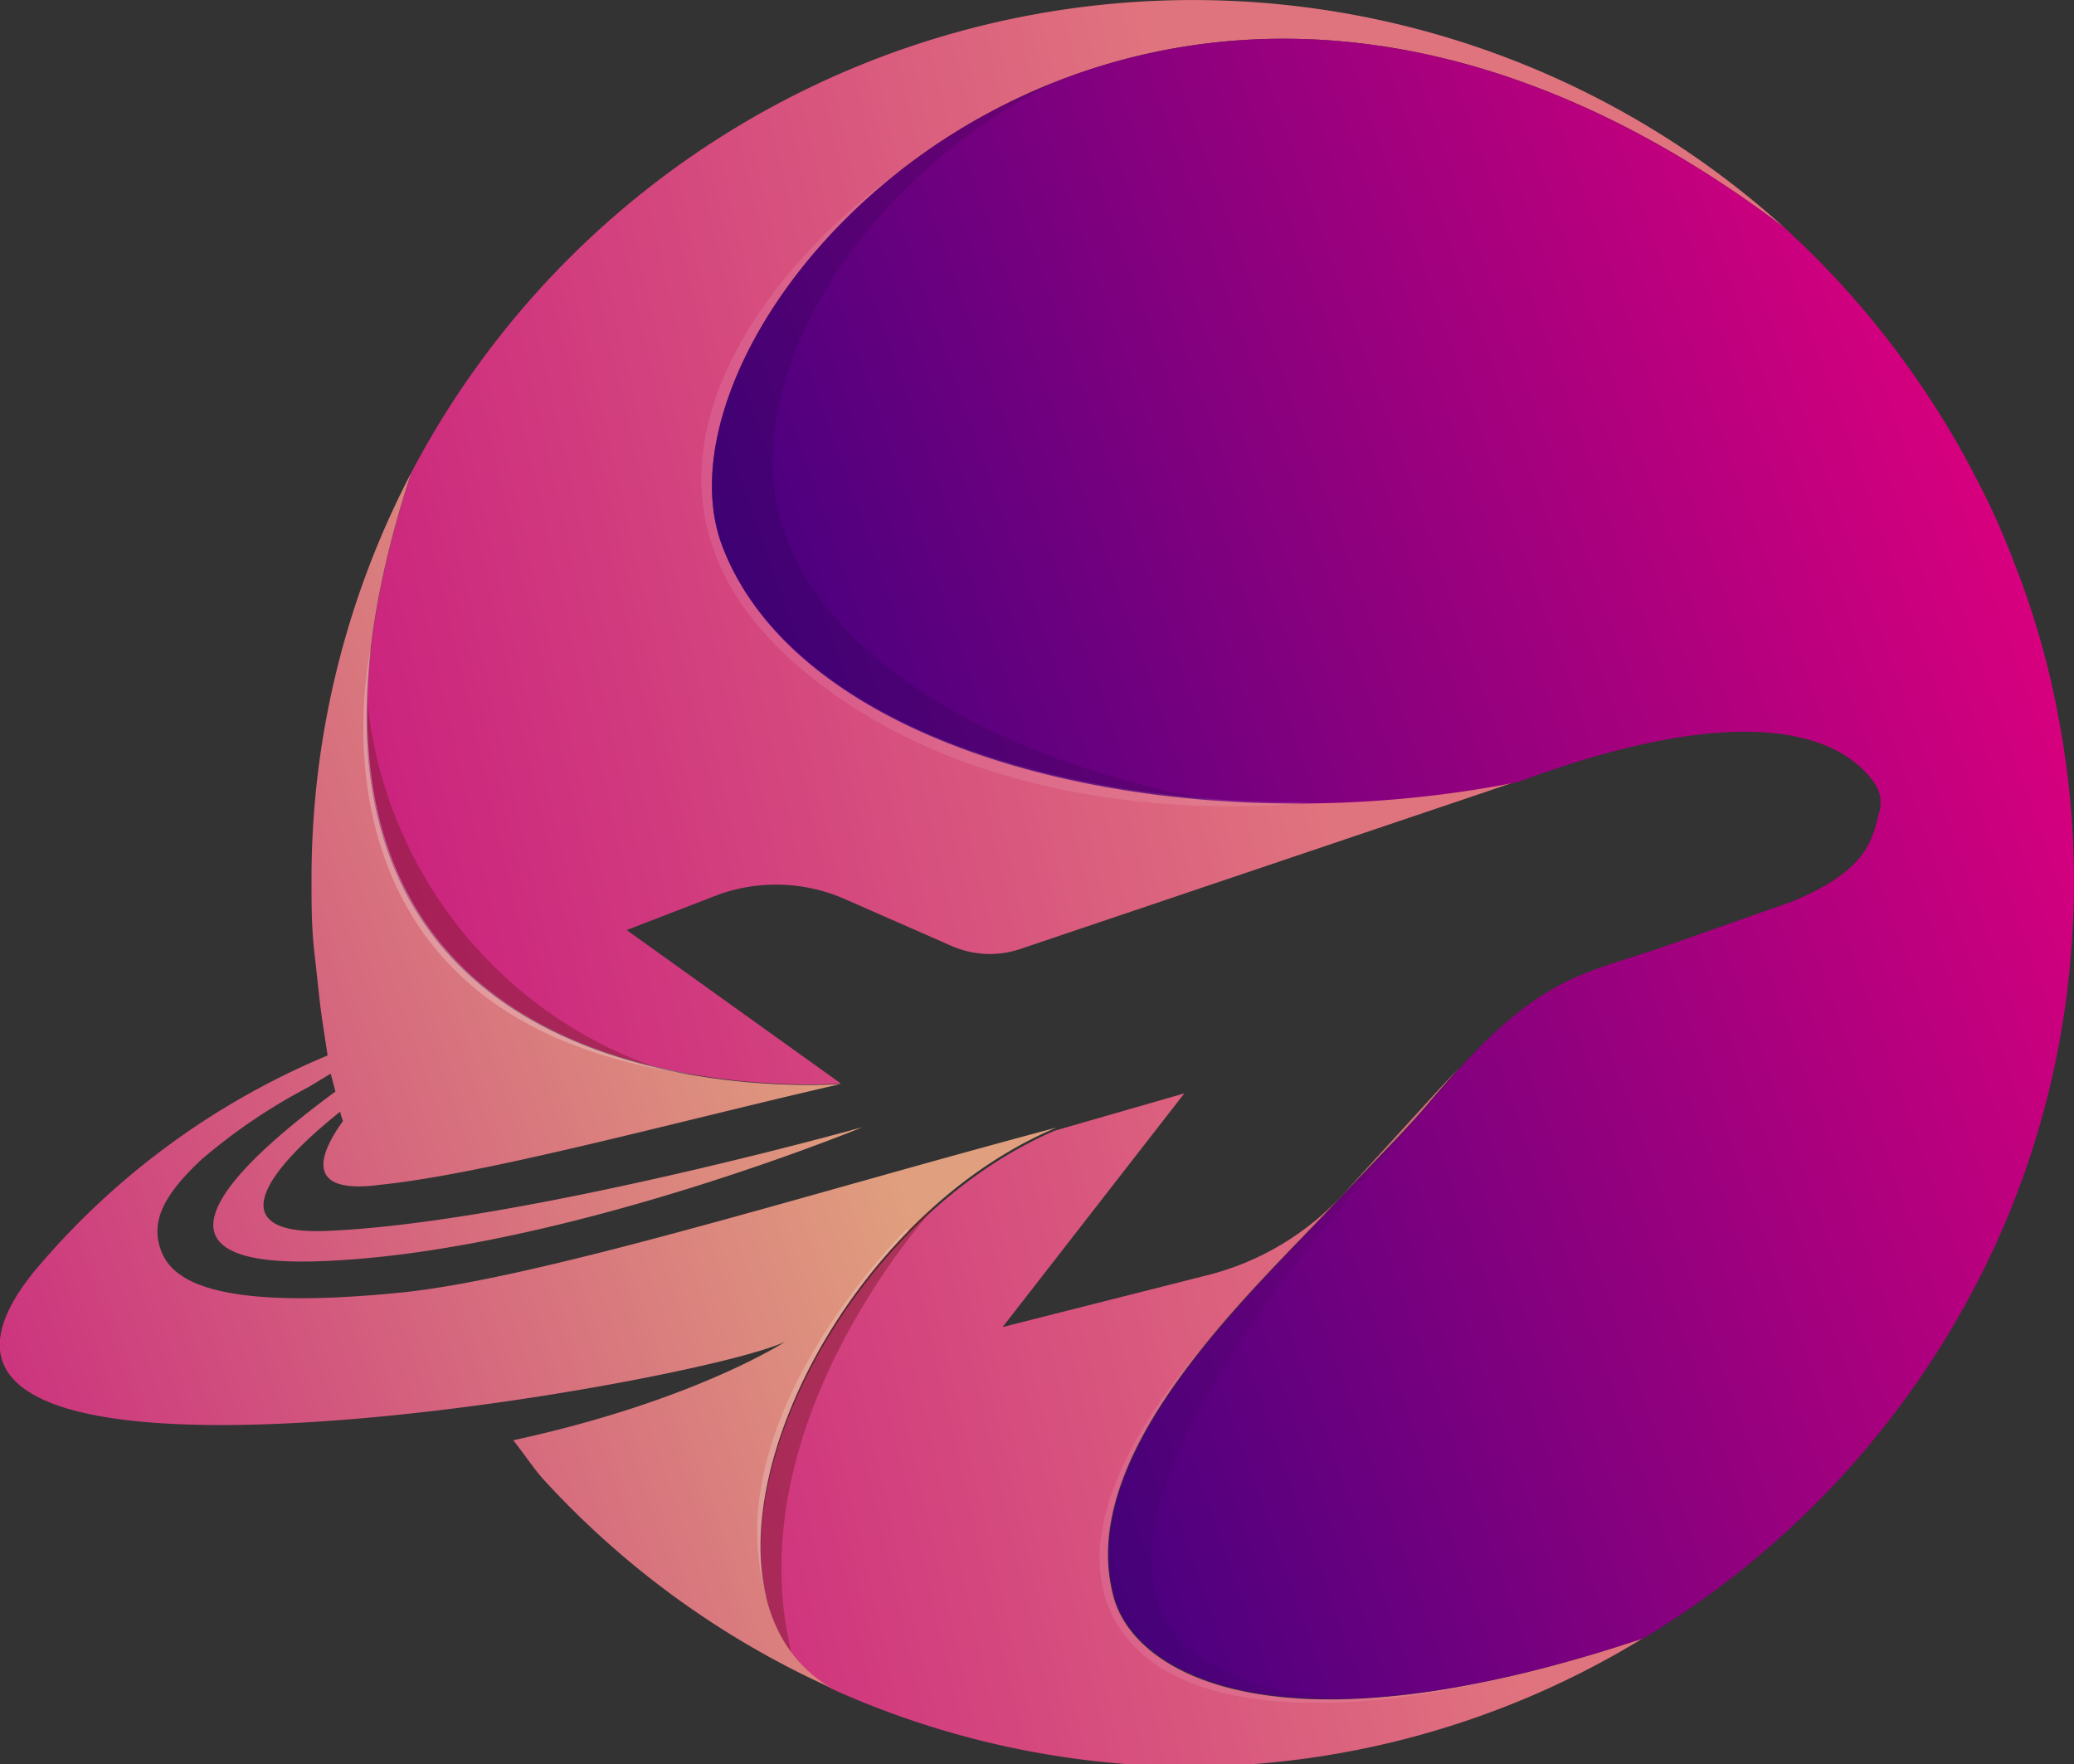
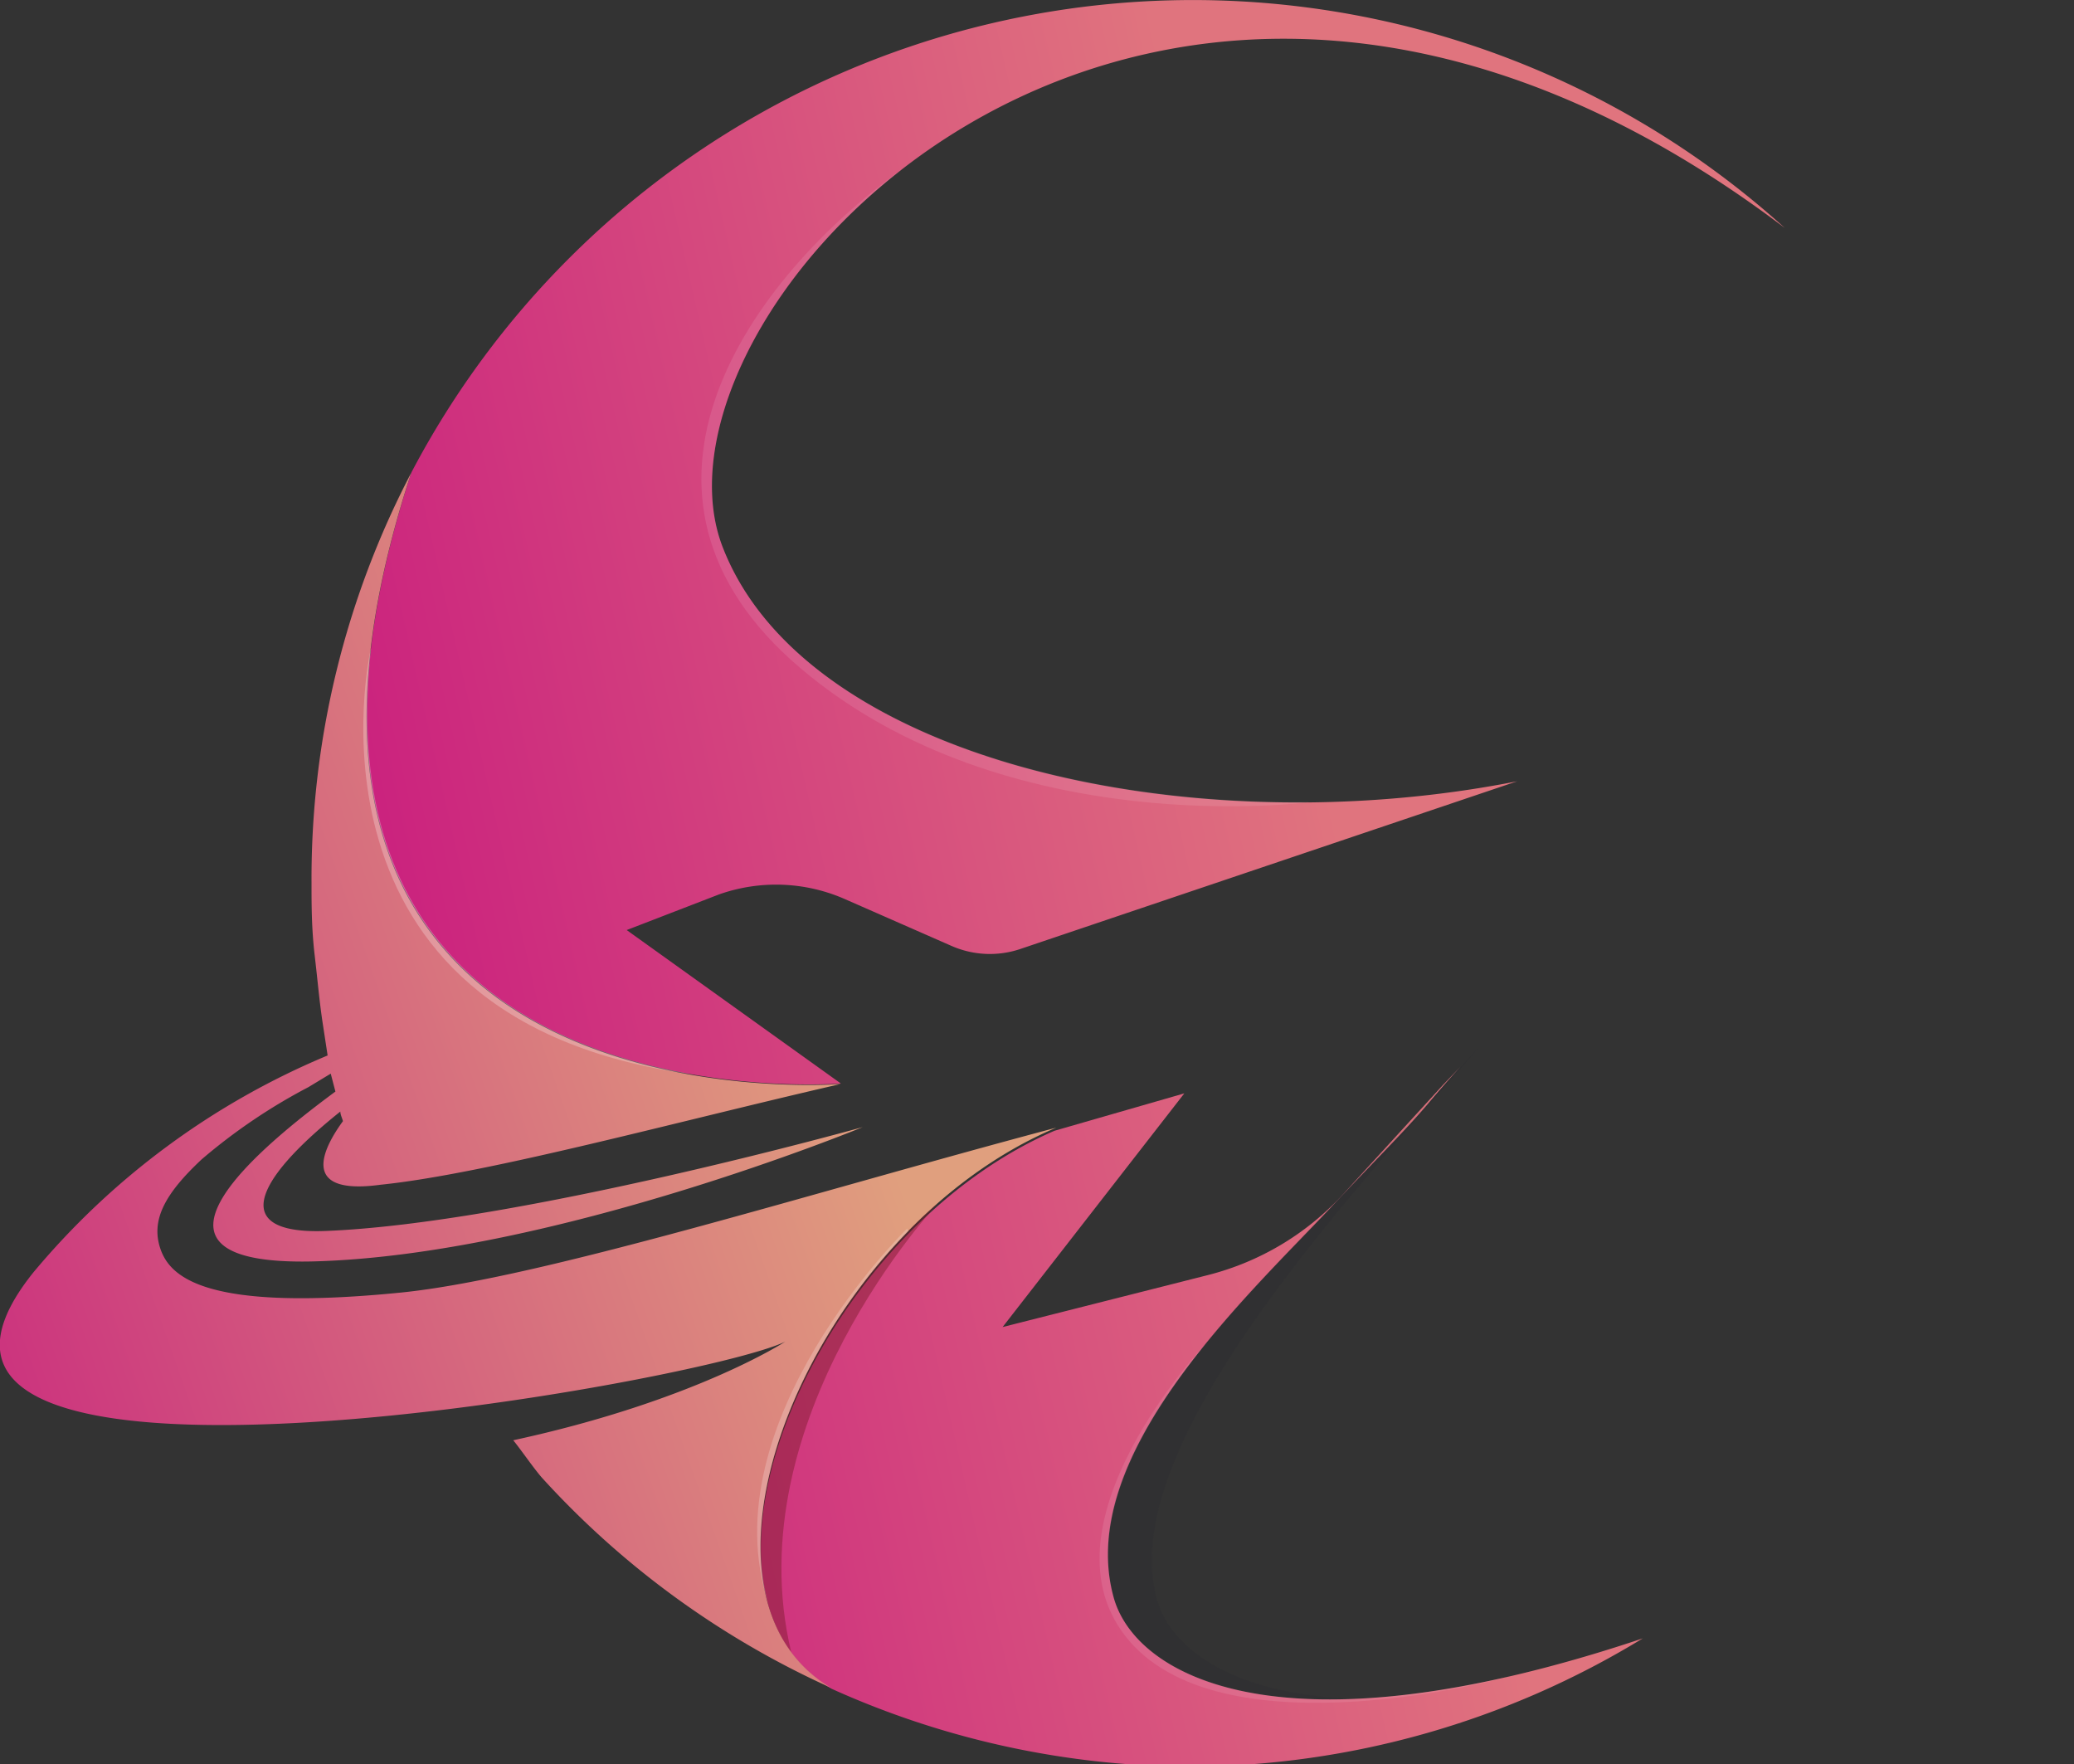
<svg xmlns="http://www.w3.org/2000/svg" xmlns:xlink="http://www.w3.org/1999/xlink" viewBox="0 0 79.89 67.94">
  <rect x="0" y="0" width="79.89" height="67.94" fill="#333333" stroke="none" />
  <defs>
    <style>.cls-1{fill:url(#linear-gradient);}.cls-2{fill:url(#linear-gradient-2);}.cls-3{fill:url(#linear-gradient-3);}.cls-4{fill:url(#linear-gradient-4);}.cls-5,.cls-7{fill:#0d0d28;}.cls-5{opacity:0.14;}.cls-6{opacity:0.21;}.cls-7{opacity:0.34;}.cls-8{fill:#7a1c2c;opacity:0.45;}.cls-9{fill:url(#linear-gradient-5);}.cls-10,.cls-11,.cls-12{fill:#fff;}.cls-10{opacity:0.1;}.cls-12{opacity:0.25;}</style>
    <linearGradient id="linear-gradient" x1="1.82" y1="44.05" x2="51.72" y2="32.64" gradientUnits="userSpaceOnUse">
      <stop offset="0" stop-color="#c2007e" />
      <stop offset="1" stop-color="#e0747e" />
    </linearGradient>
    <linearGradient id="linear-gradient-2" x1="81.87" y1="26.32" x2="5.3" y2="47.9" gradientUnits="userSpaceOnUse">
      <stop offset="0.02" stop-color="#58dbff" />
      <stop offset="1" stop-color="#2a7fff" />
    </linearGradient>
    <linearGradient id="linear-gradient-3" x1="23.87" y1="42.66" x2="-21.27" y2="55.38" xlink:href="#linear-gradient-2" />
    <linearGradient id="linear-gradient-4" x1="25.31" y1="42.51" x2="81.04" y2="22.87" gradientUnits="userSpaceOnUse">
      <stop offset="0.02" stop-color="#2d007f" />
      <stop offset="1" stop-color="#e0007e" />
    </linearGradient>
    <linearGradient id="linear-gradient-5" x1="32.31" y1="38.62" x2="-16.87" y2="55.96" gradientUnits="userSpaceOnUse">
      <stop offset="0" stop-color="#e09f7e" />
      <stop offset="1" stop-color="#c2007e" />
    </linearGradient>
  </defs>
  <g id="Слой_2" data-name="Слой 2">
    <g id="LOGO">
      <path class="cls-1" d="M32.39,41.73l-8.25-5.91,3.55-1.37a6.59,6.59,0,0,1,4.86.18l4.1,1.8a3.67,3.67,0,0,0,2.65.12l19.14-6.46c.4-.15.78-.29,1.15-.41-.37.12-.75.26-1.15.41l0,0C45.79,32.59,30.94,29.29,27.81,21,24.38,11.79,44.29-9.74,68.75,8.78a34,34,0,0,0-52.9,9.41C7.48,43.73,32.39,41.73,32.39,41.73ZM42.9,61.53c-1.52-5.47,5.13-11.59,8.34-15,1.54-1.65,2.83-2.92,3.75-4,.45-.54.86-1,1.26-1.44l-.66.69L51.73,46a10.59,10.59,0,0,1-5.21,3.11l-7.9,2,7-9-5,1.44c-9.25,4-15,17.72-8.59,21.49a33.83,33.83,0,0,0,13.89,3A33.68,33.68,0,0,0,63.28,63.1C49.38,67.76,43.74,64.56,42.9,61.53Z" />
-       <path class="cls-2" d="M1.29,49v0Z" />
      <path class="cls-3" d="M1.3,49Z" />
-       <path class="cls-4" d="M79.31,27.72c-.16-.87-.33-1.63-.51-2.31a31.7,31.7,0,0,0-1.2-3.7c-.36-.94-.71-1.75-1.07-2.49l-.19-.38-.09-.17c-.45-.89-.88-1.66-1.31-2.36a34.37,34.37,0,0,0-6.19-7.53h0C44.29-9.74,24.38,11.79,27.81,21c3.13,8.34,18,11.64,30.66,9.12l0,0c8.4-3.12,12.32-2,13.74.05h0a1.32,1.32,0,0,1,.18,1.11c-.28,1-.36,2.22-3.41,3.46l-4.6,1.62c-3.57,1.26-5.12,1.08-9.36,6.16-.92,1.1-2.21,2.37-3.75,4-3.21,3.43-9.86,9.55-8.34,15,.84,3,6.48,6.23,20.39,1.57A34.42,34.42,0,0,0,76.84,48a33.32,33.32,0,0,0,2.93-11.23c.08-1,.12-1.93.12-2.78A34.13,34.13,0,0,0,79.31,27.72Z" />
-       <path class="cls-5" d="M30.16,20.35C28.39,15,32.7,7.16,40.6,3.18,31.25,6.89,25.9,15.84,27.81,21c2.19,5.83,10.11,9.2,19,9.84C38.81,29.4,31.94,25.68,30.16,20.35Z" />
      <g class="cls-6">
        <path class="cls-7" d="M44.55,61.53C42.9,55.37,53,45.07,57,40.29c-1.1,1.21-2.89,3.15-5.77,6.22-3.21,3.43-9.86,9.55-8.34,15,.57,2,3.27,4.13,9.15,3.91C47.31,65.24,45,63.36,44.55,61.53Z" />
      </g>
      <path class="cls-8" d="M36.15,46.32c-5.92,4.53-8.89,13.37-5.67,17.32C28.31,54.64,36.15,46.32,36.15,46.32Z" />
-       <path class="cls-8" d="M25.16,41.07a16.69,16.69,0,0,1-11-14c-.23,9.27,5.82,12.73,11,14Z" />
      <path class="cls-9" d="M40.69,43.43c-9.28,2.46-19.82,5.8-25.23,6.35-7.58.76-8.93-.61-9.29-1.71s.2-2.11,1.6-3.42a22,22,0,0,1,4.11-2.78l.86-.52.18.69c-2.71,2-8.64,6.76-.78,6.54,9.18-.26,21.09-5.17,21.09-5.17s-13.31,3.72-20.71,4c-3.6.13-2.85-1.85.59-4.6,0,.12.07.25.1.37-.73,1-1.74,2.88,1.44,2.45h0c4.11-.42,11.56-2.47,17.73-3.88,0,0-24.91,2-16.54-23.54A33.72,33.72,0,0,0,12,34c0,.84,0,1.75.12,2.78s.18,1.75.3,2.56l.2,1.31A29.57,29.57,0,0,0,1.29,49C-7,59.31,27,53.27,30.25,51.67c0,0-3.5,2.29-10.48,3.8.28.34.83,1.14,1.13,1.47A33.91,33.91,0,0,0,32,65C25.59,61.17,31.4,47.34,40.69,43.43Z" />
      <path class="cls-10" d="M34.77,6.5h0C28.9,10.69,22.89,19,30.84,25.74s19.62,5.15,19.62,5.15h0C40.16,31,30.29,27.57,27.81,21,26.34,17,29.15,10.84,34.77,6.5Z" />
      <path class="cls-10" d="M42.9,61.53C42,58.29,44,54.81,46.4,51.8c0,0-6.67,7.06-2.88,11.42s14.61,1.35,14.61,1.35h0C48,66.9,43.63,64.16,42.9,61.53Z" />
      <g class="cls-6">
        <path class="cls-11" d="M34.94,47.32s-7.65,7.45-5.34,14.44c-1.17-4,1.2-10.08,5.4-14.35Z" />
      </g>
      <path class="cls-12" d="M14.28,25S11,39.26,26.68,41.38h0C20.89,40.38,13,36.86,14.29,25Z" />
    </g>
  </g>
</svg>